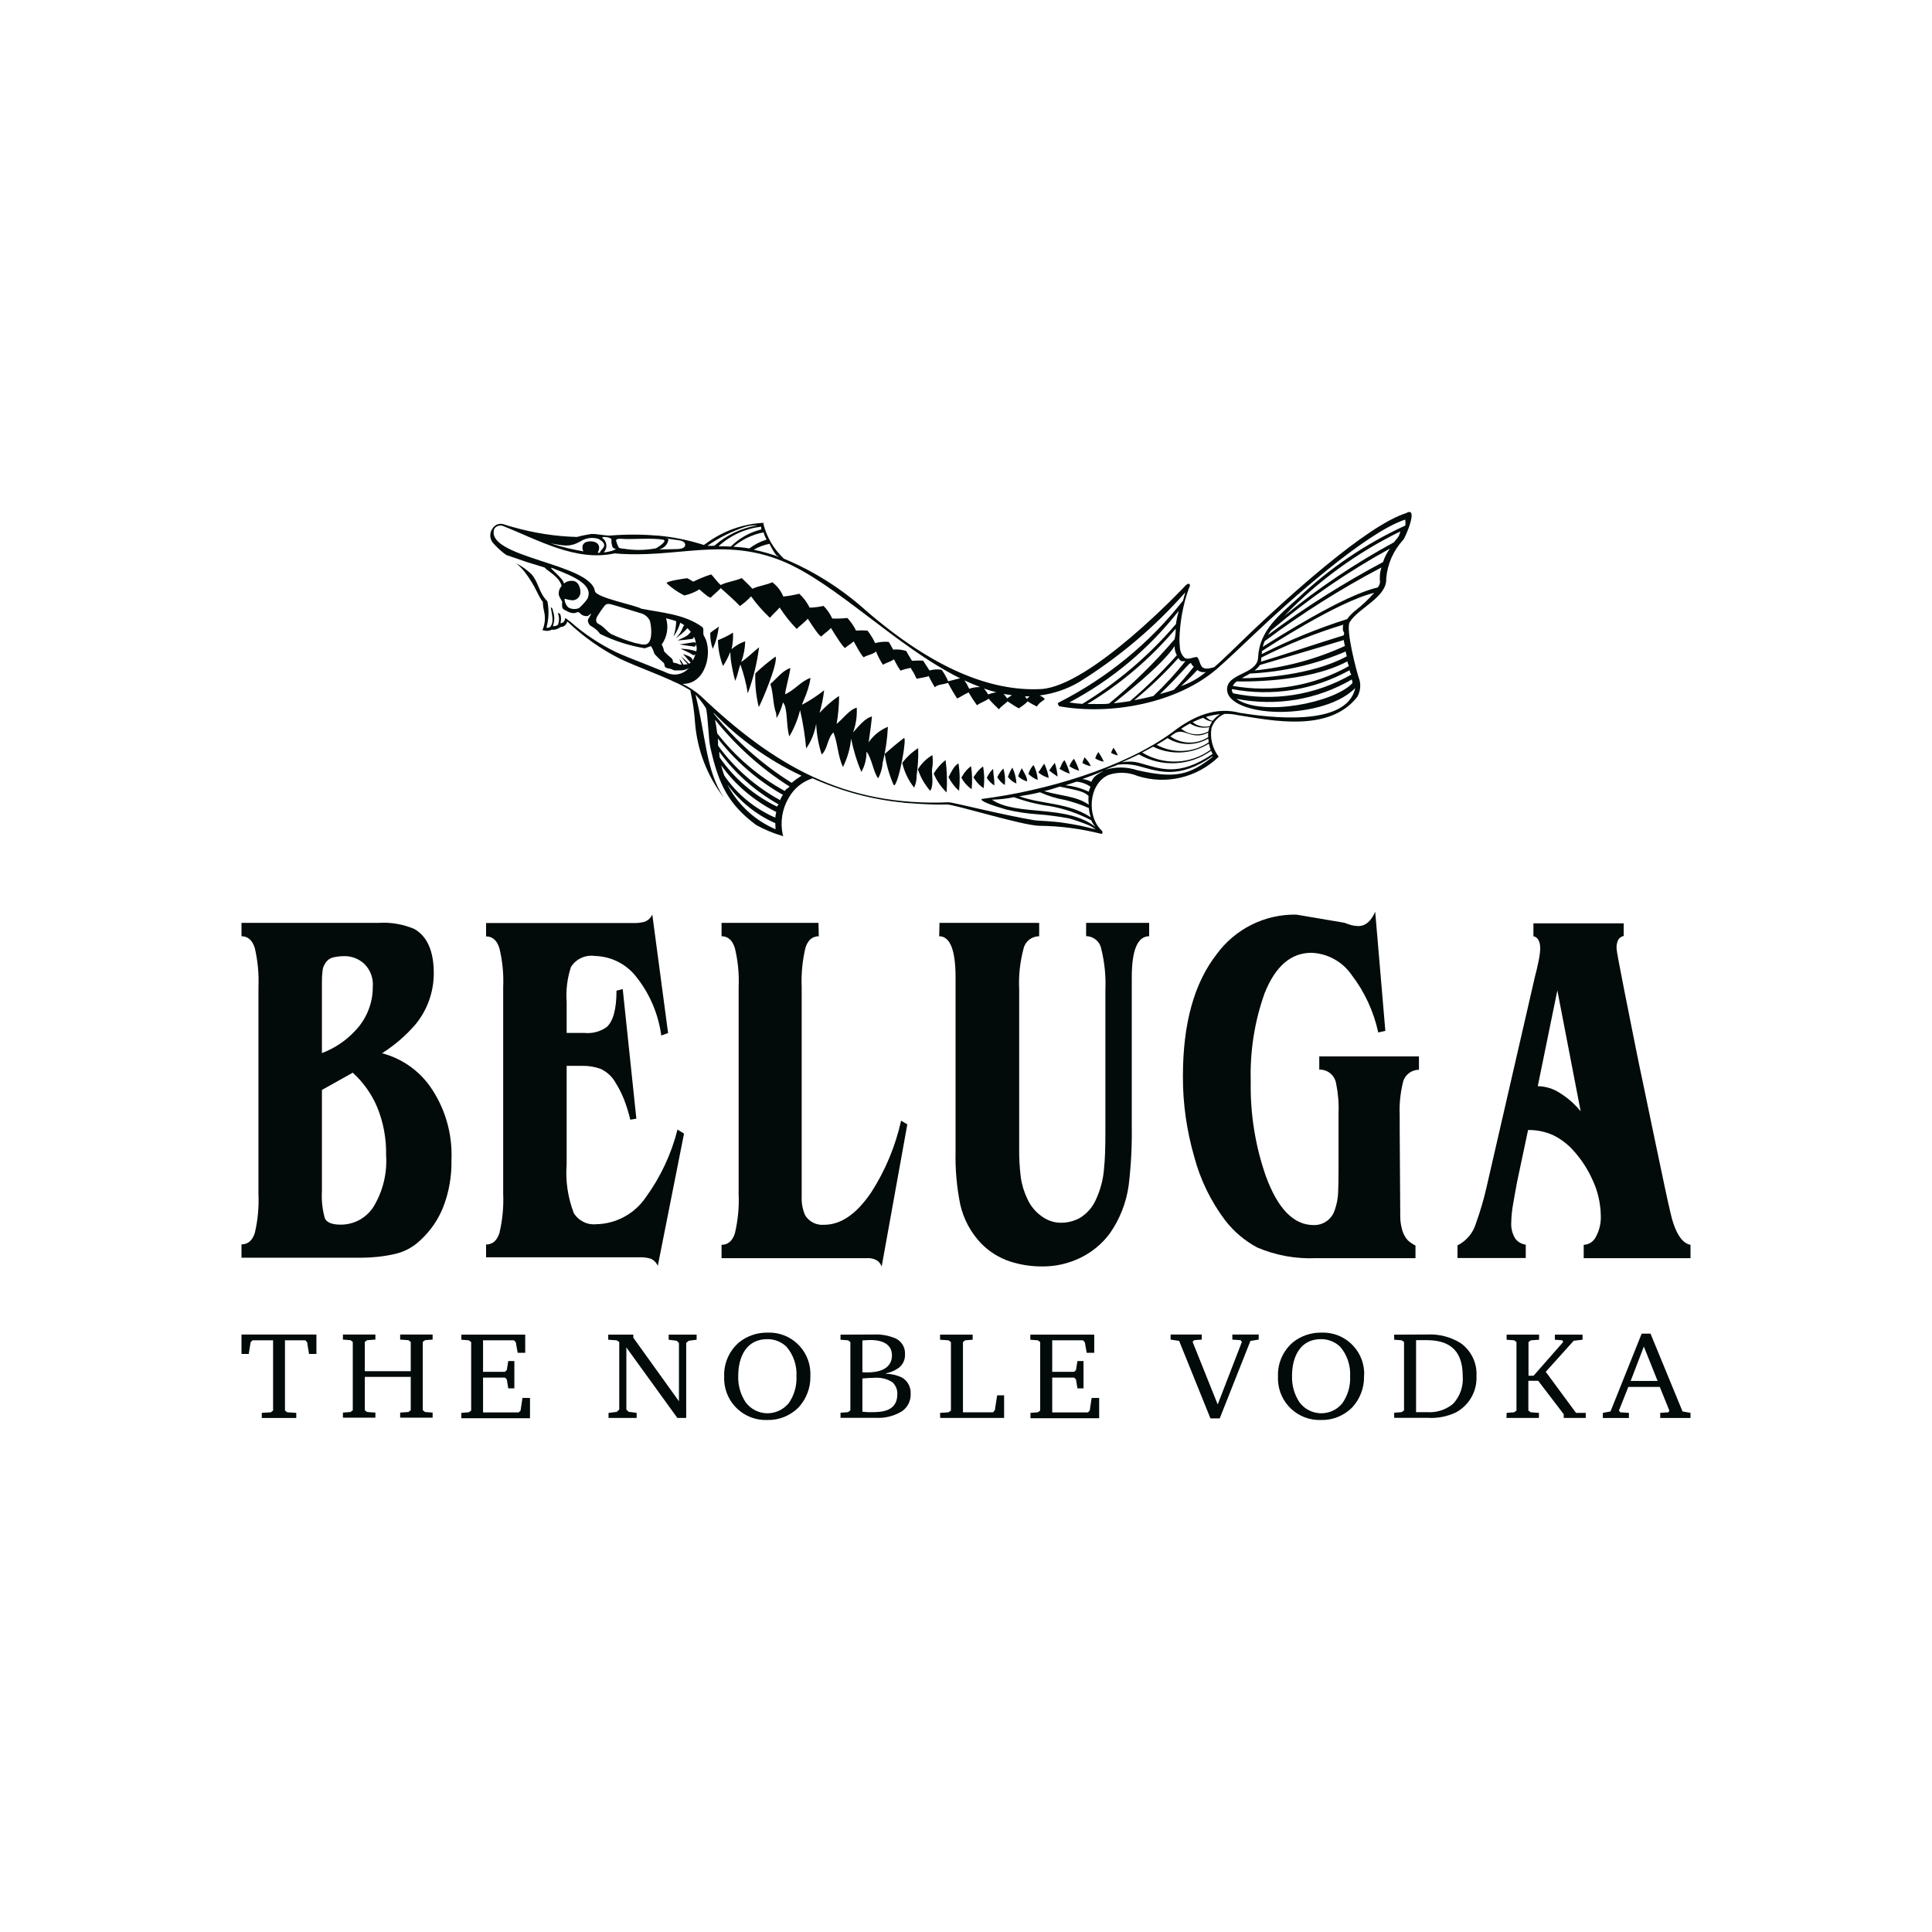
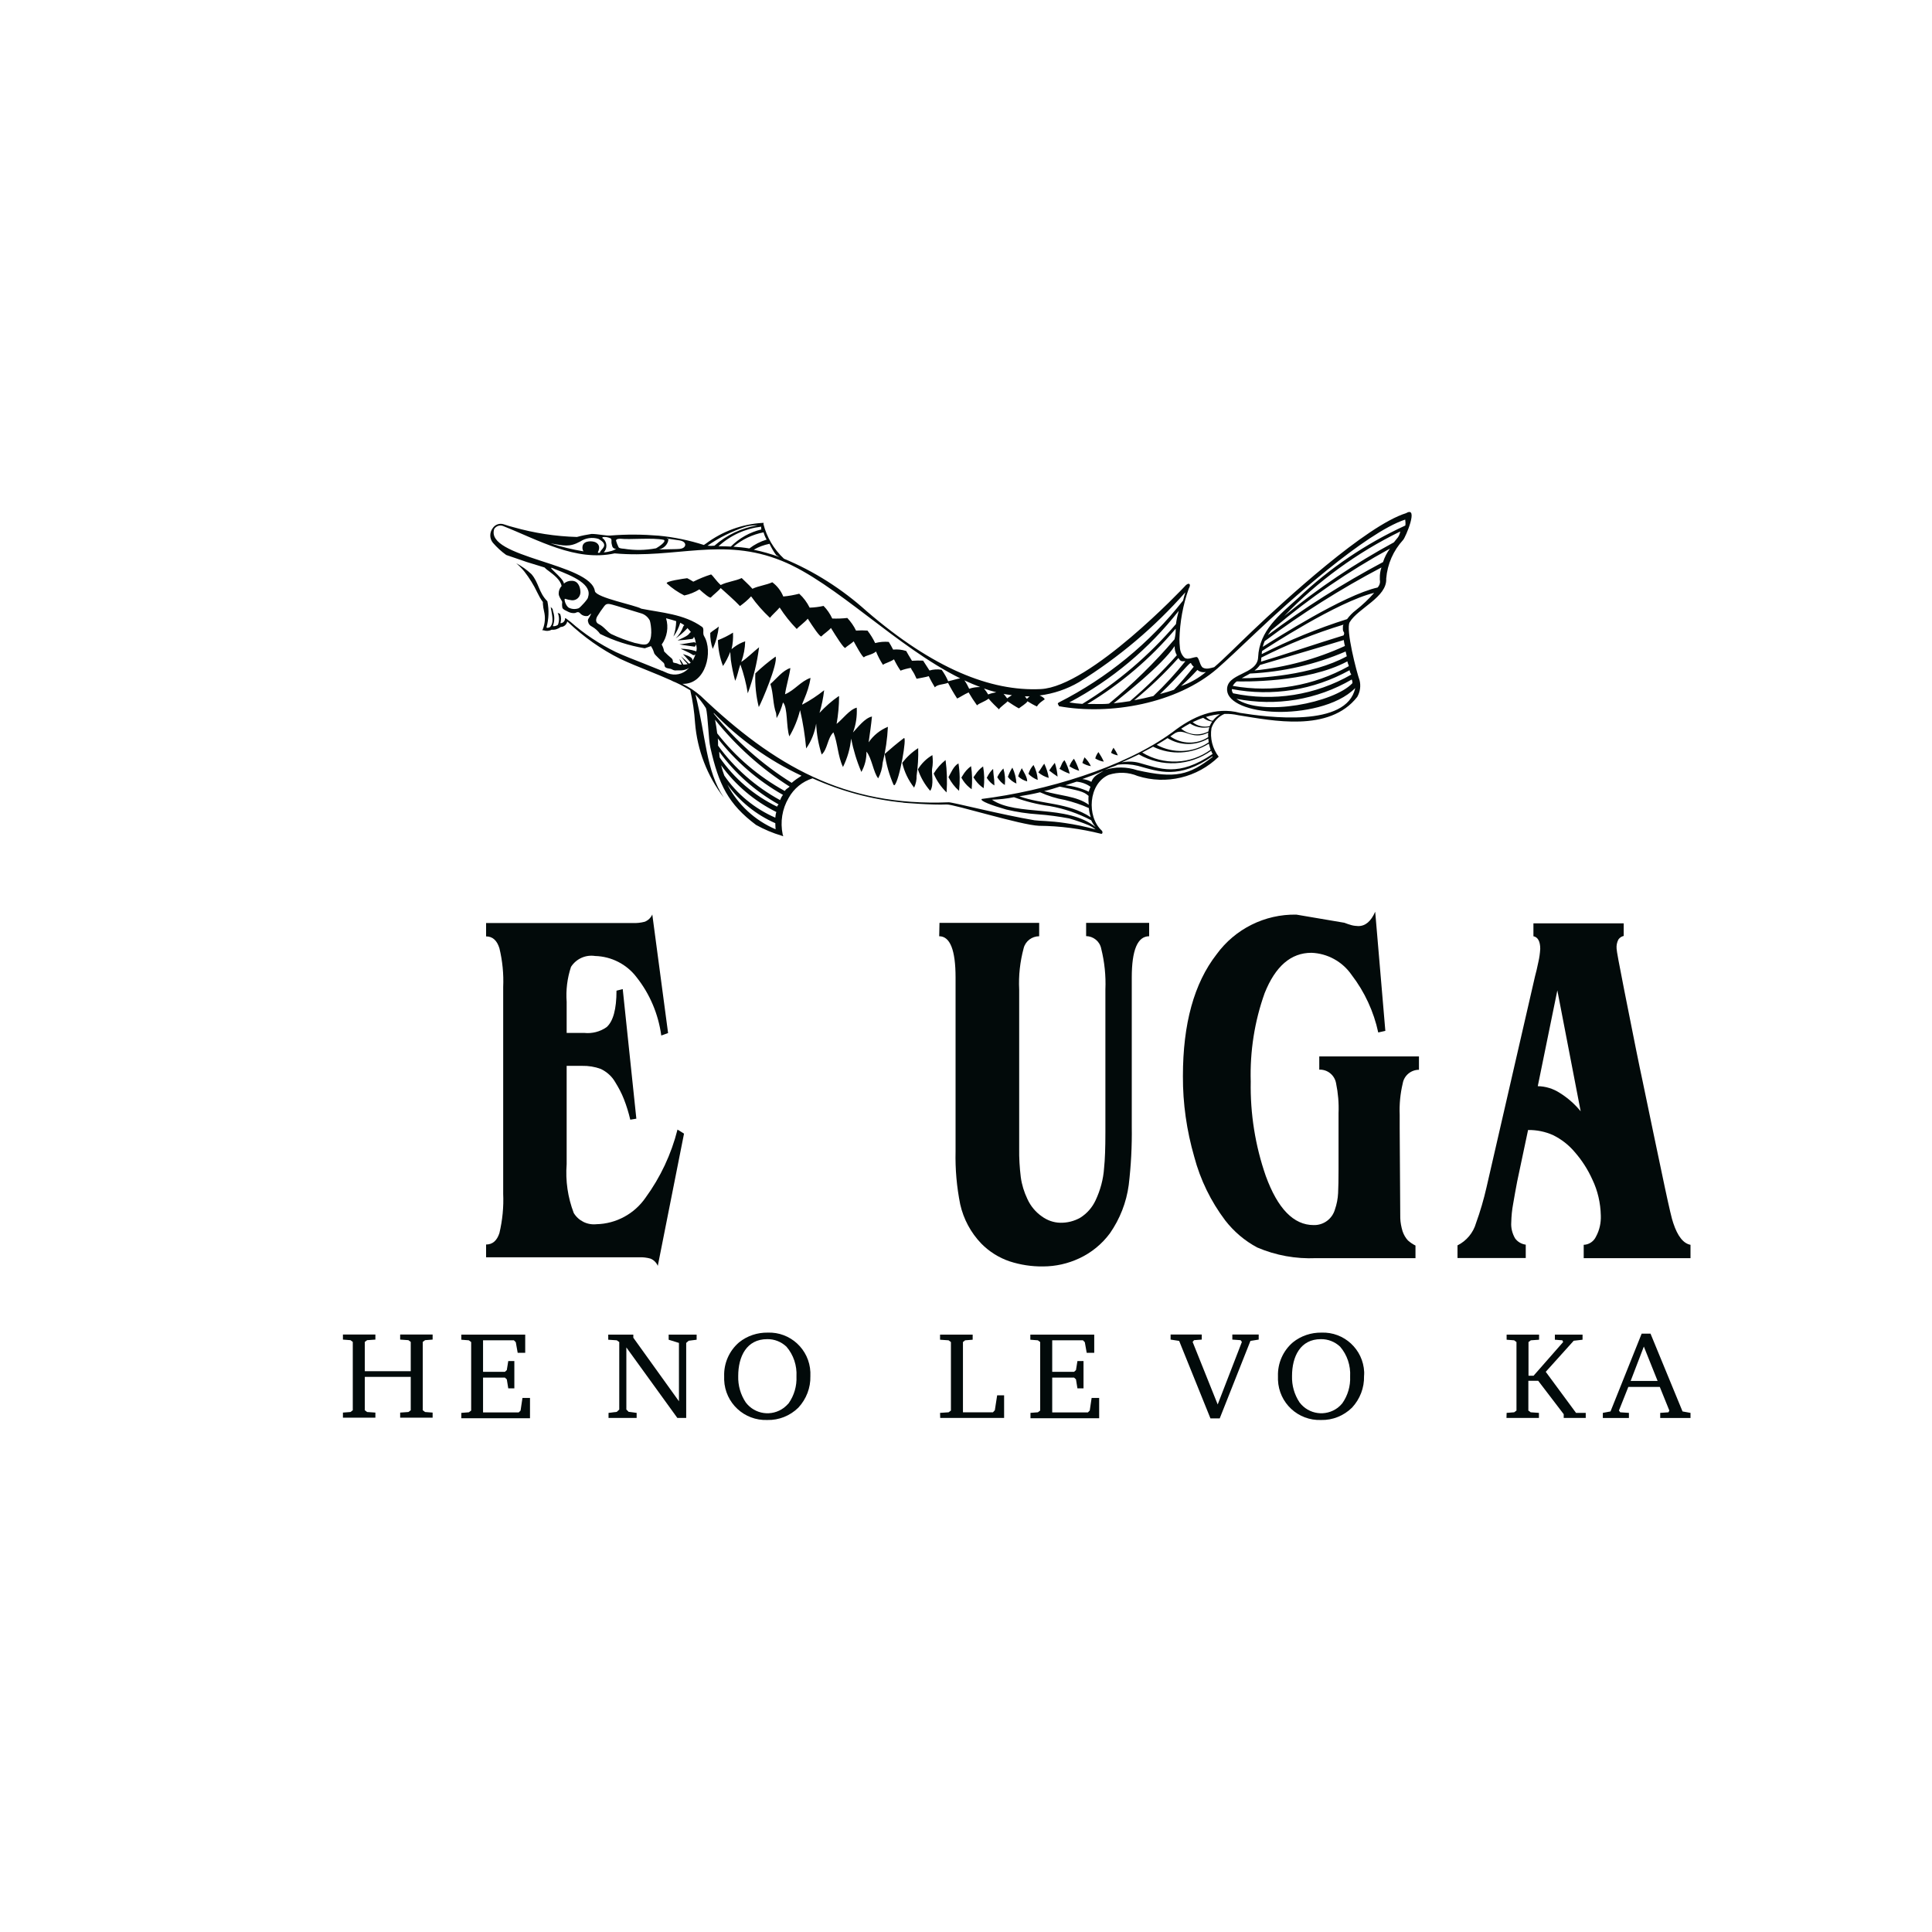
<svg xmlns="http://www.w3.org/2000/svg" width="200" height="200" viewBox="0 0 200 200" fill="none">
  <path fill-rule="evenodd" clip-rule="evenodd" d="M143.89 56.789C143.575 57.21 143.335 57.676 143.17 58.187C139.015 60.395 135.025 62.919 131.245 65.744C131.35 65.594 131.455 65.444 131.56 65.293L131.635 65.218L131.89 65.008C135.61 61.868 139.63 59.118 143.89 56.789ZM139.09 65.774C139.255 65.383 139.015 65.504 139.015 65.113C139.015 64.813 139 64.828 139.075 64.662C136.15 65.549 133.3 66.691 130.57 68.073C130.57 68.088 130.57 68.118 130.57 68.133C130.57 68.268 130.555 68.388 130.54 68.494C131.62 68.193 136.96 66.42 139.09 65.774ZM140.005 70.717C138.145 72.731 130.66 74.233 127.99 72.34C132.085 73.151 136.33 72.445 139.93 70.342C139.99 70.462 140.005 70.597 140.005 70.717ZM127.645 71.769C131.815 72.655 136.18 71.964 139.885 69.831C139.795 69.696 139.735 69.545 139.705 69.38C136 71.438 131.695 72.129 127.525 71.333C127.51 71.499 127.555 71.649 127.66 71.784M127.615 71.003C127.72 70.822 127.855 70.657 128.035 70.537C128.53 70.552 135.28 70.717 139.48 68.463C139.54 68.764 139.57 68.704 139.63 68.959C135.985 71.003 131.74 71.739 127.615 71.003ZM128.545 70.206C128.65 70.146 128.755 70.086 128.86 70.026C129.04 69.936 129.22 69.831 129.4 69.726C132.805 69.56 136.165 68.794 139.3 67.442C139.36 67.742 139.36 67.652 139.42 67.938C135.82 69.921 130.27 70.236 128.545 70.206ZM139.225 66.871C136.27 68.223 133.105 69.079 129.865 69.41C130.09 69.245 130.27 69.064 130.435 68.839C130.885 68.689 136.795 66.976 139.105 66.255C139.135 66.465 139.165 66.661 139.225 66.871ZM140.365 63.16C141.055 62.619 141.685 62.018 142.255 61.372C138.475 62.273 131.185 67.036 130.645 67.397C130.63 67.502 130.615 67.607 130.615 67.712C133.45 66.27 136.405 65.053 139.45 64.091C139.705 63.746 140.005 63.43 140.365 63.16ZM142.84 60.05C142.84 59.99 142.84 59.93 142.84 59.87C142.825 59.479 142.885 59.103 143.005 58.743C138.775 60.966 134.74 63.52 130.915 66.375C130.84 66.57 130.765 66.766 130.72 66.961C132.025 66.135 139.075 61.612 142.615 60.816C142.795 60.621 142.885 60.365 142.855 60.11C142.855 60.095 142.855 60.08 142.84 60.05ZM144.295 56.143C144.625 55.693 144.835 55.618 144.955 55.017C140.47 57.21 136.405 60.17 132.94 63.776C136.465 60.876 140.275 58.322 144.295 56.143ZM106.09 72.085C106.255 72.085 106.435 72.085 106.6 72.085C106.495 72.129 106.39 72.295 106.3 72.34C106.24 72.295 106.15 72.129 106.09 72.085ZM103.885 71.829C104.14 71.889 104.485 71.919 104.755 71.964C104.59 72.069 104.425 72.175 104.26 72.295C104.155 72.175 104.005 71.934 103.885 71.829ZM99.835 70.432C100.375 70.687 100.915 70.912 101.47 71.123C101.08 71.123 100.705 71.168 100.33 71.303C100.195 71.003 100.03 70.702 99.835 70.432ZM101.86 71.273C102.28 71.423 102.715 71.559 103.135 71.664C102.85 71.709 102.565 71.784 102.295 71.889C102.175 71.679 102.025 71.468 101.86 71.273ZM111.715 79.792C111.58 79.356 111.4 78.936 111.175 78.545C110.965 78.77 110.8 79.041 110.71 79.326C111.025 79.537 111.37 79.687 111.715 79.792ZM112.045 78.981C112.315 79.146 112.615 79.266 112.93 79.311C112.765 78.966 112.54 78.665 112.27 78.395C112.18 78.59 112.105 78.785 112.045 78.981ZM113.38 78.515C113.65 78.68 113.95 78.8 114.265 78.846C114.115 78.5 113.92 78.169 113.71 77.854C113.56 78.049 113.44 78.275 113.38 78.515ZM115.015 77.929C115.225 78.064 115.48 78.154 115.72 78.199C115.6 77.914 115.45 77.659 115.27 77.403C115.165 77.568 115.075 77.749 115.015 77.929ZM110.2 78.695C110.44 79.131 110.62 79.597 110.74 80.093C110.365 79.972 110.005 79.792 109.675 79.582C109.885 79.296 109.9 78.936 110.2 78.695ZM109.48 80.393C109.45 79.912 109.345 79.431 109.195 78.966C108.985 79.221 108.79 79.492 108.61 79.762C108.895 79.987 109.18 80.198 109.48 80.393ZM80.29 67.968C79.555 68.494 78.85 69.079 78.19 69.711C78.145 70.882 78.265 72.054 78.55 73.196C78.865 72.64 80.545 68.689 80.29 67.968ZM78.58 67.006C78.37 68.629 77.98 70.236 77.41 71.769C77.245 70.747 76.99 69.756 76.645 68.779C76.435 69.335 76.36 69.951 76.105 70.477C75.91 69.771 75.76 69.049 75.655 68.313L75.595 67.487C75.4 67.998 75.145 68.494 74.845 68.944C74.515 68.088 74.335 67.186 74.32 66.27C74.86 66.06 75.385 65.804 75.88 65.489C75.91 66.06 75.865 66.646 75.73 67.201L76.015 66.976C76.36 66.721 76.735 66.525 77.14 66.39C77.125 67.111 76.99 67.832 76.735 68.524C77.395 68.088 77.95 67.502 78.58 67.006ZM74.41 64.858C74.14 65.098 73.825 65.248 73.525 65.519C73.51 66.075 73.6 66.646 73.78 67.171C74.125 66.435 74.32 65.654 74.41 64.858ZM79.75 70.807C80.365 70.281 81.025 69.395 81.82 69.155C81.715 69.966 81.385 71.033 81.265 71.874C82.285 71.438 82.885 70.522 83.905 70.176C83.68 71.814 82.795 73.136 83.11 72.911C83.89 72.49 84.625 72.009 85.315 71.453C85.225 72.25 85.06 73.031 84.835 73.797C85.435 73.151 86.095 72.565 86.815 72.069L86.86 72.085C86.86 73.046 86.77 73.993 86.605 74.939C87.235 74.443 87.94 73.452 88.69 73.256C88.735 74.128 88.615 74.999 88.3 75.826C88.825 75.27 89.515 74.338 90.265 74.173C90.19 74.984 90.04 76.006 89.92 76.847C90.415 76.126 91.105 75.57 91.915 75.24C91.855 76.487 91.675 77.734 91.375 78.951C91.33 79.522 91.18 80.062 90.91 80.573C90.415 79.972 90.25 78.47 89.695 77.809C89.71 78.545 89.53 79.266 89.17 79.912C88.69 78.8 88.345 77.644 88.105 76.457C88.015 77.478 87.715 78.485 87.265 79.401C86.71 78.23 86.74 76.983 86.275 75.811C85.645 76.427 85.675 77.553 85.06 78.109C84.73 77.073 84.535 76.006 84.49 74.909C84.34 75.826 83.995 76.712 83.455 77.478C83.335 76.141 83.125 74.819 82.825 73.512C82.585 74.473 82.21 75.39 81.715 76.231C81.37 75.255 81.565 73.226 81.055 72.716C80.905 73.286 80.695 73.827 80.395 74.338C80.38 74.173 80.365 73.978 80.35 73.887V73.857C79.99 72.881 80.08 71.814 79.75 70.807ZM91.585 78.049C91.75 79.161 92.065 80.243 92.515 81.279L92.545 81.249L92.59 81.294C93.115 80.829 93.925 76.156 93.565 76.412C92.875 76.937 92.245 77.463 91.585 78.049ZM93.4 78.966C93.865 78.365 94.42 77.854 95.05 77.448C95.08 78.41 95.02 79.371 94.885 80.318C94.9 80.739 94.81 81.144 94.63 81.535C94.03 80.769 93.61 79.897 93.4 78.966ZM95.02 79.642C95.29 80.453 95.725 81.219 96.295 81.865C96.715 81.279 96.415 80.002 96.49 79.597C96.58 79.131 96.58 78.65 96.52 78.169C95.92 78.515 95.395 79.026 95.02 79.642ZM96.655 80.078C96.985 79.537 97.39 79.071 97.885 78.68C98.035 79.792 98.065 80.919 97.99 82.031C97.42 81.475 96.955 80.814 96.655 80.078ZM98.185 80.453C98.47 80.994 98.83 81.475 99.28 81.865C99.385 80.919 99.37 79.957 99.22 79.026C98.725 79.296 98.455 79.972 98.185 80.453ZM99.52 80.498L99.7 80.799C99.94 81.159 100.24 81.46 100.585 81.7C100.66 80.904 100.645 80.108 100.525 79.311C100.165 79.567 99.865 79.912 99.64 80.303L99.52 80.498ZM100.765 80.468L101.005 80.814C101.23 81.114 101.515 81.385 101.83 81.595C101.92 80.844 101.905 80.078 101.77 79.341C101.44 79.567 101.17 79.867 100.96 80.198L100.765 80.468ZM102.145 80.498L102.205 80.603C102.4 80.889 102.64 81.129 102.94 81.309C102.94 80.919 102.91 80.543 102.85 80.153L102.805 79.597C102.55 79.837 102.355 80.108 102.205 80.423L102.145 80.498ZM103.24 80.453L103.27 80.513C103.465 80.814 103.72 81.084 104.02 81.264C104.08 80.694 104.035 80.108 103.87 79.552C103.615 79.807 103.39 80.123 103.24 80.453ZM104.335 80.423C104.56 80.724 104.875 80.964 105.22 81.114C105.19 80.543 105.055 79.987 104.8 79.462C104.605 79.762 104.455 80.078 104.335 80.423ZM105.4 80.363C105.655 80.618 105.985 80.799 106.33 80.889C106.36 80.468 105.955 79.882 105.775 79.522C105.625 79.792 105.49 80.078 105.4 80.363ZM106.465 80.108C106.735 80.393 107.065 80.603 107.425 80.739C107.395 80.198 107.245 79.672 106.99 79.191C106.75 79.447 106.57 79.762 106.465 80.108ZM107.485 79.957C107.8 80.228 108.175 80.423 108.565 80.528C108.49 80.017 108.325 79.522 108.1 79.056C107.875 79.341 107.71 79.672 107.485 79.957ZM70.645 70.792C71.335 71.123 71.965 71.544 72.535 72.039C80.125 79.266 87.445 83.503 98.215 83.052C98.575 83.037 103.765 84.359 107.095 84.915C107.605 84.99 108.655 84.96 110.26 85.201C111.325 85.351 112.375 85.576 113.41 85.862C113.185 85.682 112.96 85.546 112.705 85.426C112.045 85.156 111.355 84.915 110.665 84.72C109.6 84.525 108.535 84.374 107.455 84.299C106.345 84.224 105.25 84.059 104.17 83.804C102.7 83.383 101.38 82.902 101.635 82.707C108.19 81.88 116.335 79.492 121.375 75.796C123.43 74.203 125.8 73.106 128.365 73.797C131.2 74.248 139.42 75.345 140.29 71.228C138.445 73.121 134.68 73.767 132.145 73.692C129.28 73.617 127.135 72.731 127.03 71.484C126.88 69.635 130.165 69.891 130.24 68.043C130.36 65.278 132.46 63.641 134.38 61.913C137.635 58.818 141.385 56.279 145.48 54.401C145.51 54.19 145.495 53.995 145.465 53.785C141.355 55.137 133.33 62.334 130.03 65.474C128.26 67.156 127.015 68.328 126.025 69.2C121.84 72.836 114.91 74.068 109.615 73.106C109.63 72.956 109.36 72.866 109.615 72.716C114.61 70.176 119.005 66.585 122.47 62.168C122.545 61.838 122.635 61.552 122.71 61.312C119.515 64.933 115.81 68.058 111.7 70.612C110.44 71.348 109.06 71.814 107.62 71.994C107.86 72.1 108.115 72.25 108.145 72.4C108.01 72.49 107.485 72.821 107.35 73.136C107.125 73.046 106.615 72.761 106.36 72.595C106.3 72.791 105.655 73.181 105.475 73.332C105.235 73.211 104.59 72.806 104.29 72.595C104.305 72.685 103.465 73.226 103.42 73.437C103.165 73.211 102.61 72.655 102.34 72.325C101.875 72.67 101.395 72.776 101.14 73.016C100.825 72.58 100.54 72.145 100.27 71.679C99.82 71.874 99.28 72.235 99.085 72.31C98.74 71.784 98.425 71.243 98.14 70.687C97.615 70.882 97.045 70.837 96.775 71.153C96.55 70.777 96.325 70.387 96.145 69.996C95.92 70.086 95.14 70.206 94.885 70.266C94.48 69.35 94.45 69.53 94.285 69.14C93.925 69.2 93.565 69.29 93.22 69.425C92.965 69.049 92.74 68.659 92.545 68.253C92.11 68.554 91.615 68.644 91.405 68.824C91.12 68.388 90.88 67.923 90.685 67.442C90.31 67.787 89.59 67.847 89.44 68.043C89.29 68.088 88.51 66.646 88.375 66.39C88.12 66.63 87.64 66.916 87.505 67.066C87.37 67.171 86.545 65.864 86.02 65.008C85.75 65.323 85.195 65.684 85.03 65.879C84.895 65.984 84.145 64.873 83.62 64.046C83.305 64.422 82.675 64.873 82.48 65.113C81.82 64.437 81.22 63.686 80.71 62.889C80.41 63.25 79.885 63.701 79.705 63.956C78.985 63.28 78.325 62.544 77.755 61.733C77.41 62.108 77.02 62.439 76.6 62.739C76.135 62.228 74.89 61.132 74.605 60.876C74.365 61.192 73.81 61.597 73.585 61.853C73.48 61.943 72.895 61.462 72.4 61.011C71.92 61.312 71.395 61.522 70.84 61.642C70.18 61.312 69.565 60.891 69.025 60.395C68.86 60.17 70.765 59.9 71.14 59.855C71.245 59.9 71.53 60.065 71.77 60.215C72.37 59.915 72.985 59.659 73.615 59.464C73.87 59.674 74.08 60.065 74.605 60.561C75.295 60.215 76.105 60.155 76.78 59.84C76.99 60.065 77.5 60.501 77.89 60.951C78.505 60.651 79.345 60.561 79.945 60.275C80.455 60.651 80.845 61.162 81.085 61.748C81.64 61.703 82.195 61.597 82.735 61.462C83.185 61.868 83.545 62.364 83.815 62.904C84.295 62.889 84.775 62.829 85.255 62.724C85.63 63.1 85.93 63.55 86.155 64.031C86.68 64.046 87.205 64.031 87.715 63.971C88.075 64.362 88.39 64.798 88.615 65.278C89.005 65.248 89.41 65.248 89.8 65.278C90.115 65.684 90.385 66.12 90.595 66.57C91.06 66.45 91.54 66.405 92.005 66.45C92.17 66.706 92.32 66.976 92.455 67.247C92.905 67.201 93.355 67.247 93.775 67.382H93.805C93.88 67.517 94.15 67.998 94.405 68.403C94.795 68.373 95.185 68.373 95.56 68.388C95.65 68.524 95.965 69.004 96.22 69.41C96.625 69.29 97.06 69.26 97.48 69.335C97.75 69.711 97.975 70.101 98.155 70.522C98.65 70.417 99.1 70.266 99.4 70.221C92.815 66.961 86.5 60.32 80.95 58.067C74.8 55.557 69.925 57.856 63.625 57.285C59.62 58.172 55.675 55.873 52.06 54.446C51.715 54.325 51.355 54.461 51.16 54.761C50.185 57.736 61.18 58.307 61.585 61.207C61.765 61.883 65.785 62.649 66.385 63.01C68.455 63.43 70.795 63.55 72.67 64.888C72.955 65.083 72.685 65.549 72.895 65.864C73.825 67.397 73.105 70.868 70.645 70.792ZM124.84 69.56C124.075 70.206 123.205 70.702 122.26 71.018C122.86 70.492 123.415 69.936 123.955 69.35C124.195 69.56 124.525 69.635 124.84 69.56ZM123.295 68.659C123.355 68.794 123.46 68.929 123.58 69.019C123.055 69.696 121.93 71.018 121.525 71.408C121.06 71.574 120.745 71.664 120.085 71.844C122.26 69.786 123.205 68.448 123.295 68.659ZM122.71 68.448C121.69 69.726 120.58 70.928 119.395 72.054C118.795 72.205 118.12 72.355 117.415 72.49C119.05 71.153 120.58 69.696 121.99 68.118C122.215 68.463 122.245 68.463 122.71 68.448ZM121.825 67.832C120.325 69.515 118.705 71.108 116.98 72.58C116.425 72.67 115.87 72.746 115.285 72.806C116.245 72.024 120.265 68.899 121.6 66.886C121.585 67.216 121.66 67.532 121.825 67.832ZM110.695 72.716C115.09 70.387 118.945 67.156 122.02 63.235C121.9 63.686 121.795 64.136 121.735 64.602C118.96 67.847 115.69 70.642 112.045 72.866C111.58 72.836 111.13 72.791 110.695 72.716ZM121.705 65.083C121.72 65.459 121.675 65.819 121.585 66.18C119.53 68.599 117.25 70.822 114.805 72.836C114.235 72.926 113.11 72.851 112.555 72.881C116.005 70.807 119.095 68.178 121.705 65.083ZM125.545 74.609C125.29 74.624 125.02 74.368 124.84 74.218C125.38 74.053 125.935 73.948 126.505 73.917C126.43 73.917 126.37 73.933 126.295 73.933C126.01 74.113 125.755 74.338 125.545 74.609ZM117.73 79.732C116.635 79.371 115.465 79.356 114.37 79.702C115.465 79.236 115.09 79.447 115.72 79.161C116.41 79.071 117.115 79.116 117.79 79.281C119.995 79.882 122.02 80.694 125.515 78.29V78.365C123.1 80.228 121.705 80.633 117.73 79.732ZM125.53 78.049C121.975 80.468 120.1 79.567 117.91 78.966C117.325 78.815 116.71 78.8 116.11 78.921C116.74 78.65 117.34 78.365 117.895 78.094C120.25 79.447 123.175 79.296 125.38 77.719C125.41 77.824 125.47 77.944 125.53 78.049ZM125.32 77.614C123.235 79.131 120.445 79.251 118.24 77.899C118.63 77.704 119.005 77.493 119.365 77.298C121.225 78.199 123.4 78.079 125.14 76.983C125.2 77.193 125.245 77.403 125.32 77.614ZM123.19 74.894C123.775 75.285 124.51 75.42 125.2 75.27C125.185 75.315 125.17 75.36 125.155 75.405C125.125 75.51 125.11 75.615 125.095 75.72C124.18 76.201 123.07 76.096 122.275 75.435C122.59 75.225 122.89 75.059 123.19 74.894ZM125.08 75.841C125.065 75.931 125.065 76.006 125.065 76.096C125.065 76.171 125.065 76.231 125.08 76.306C123.88 77.088 122.32 77.058 121.15 76.231C121.27 76.141 121.39 76.066 121.495 75.991C122.56 75.18 123.31 76.742 125.08 75.841ZM120.865 76.412C122.155 77.208 123.775 77.223 125.08 76.457C125.095 76.592 125.11 76.727 125.125 76.847C123.52 77.944 121.435 78.034 119.74 77.103C120.145 76.862 120.52 76.637 120.865 76.412ZM125.23 75.165C124.615 75.315 123.955 75.165 123.46 74.759C123.82 74.594 124.18 74.428 124.555 74.308C124.825 74.518 125.14 74.654 125.485 74.699C125.38 74.849 125.29 74.999 125.23 75.165ZM113.425 85.622C110.425 83.218 105.265 84.54 102.685 82.782C103.45 82.767 104.215 82.677 104.965 82.526C106.165 82.962 107.395 83.278 108.67 83.443C110.17 83.713 111.625 84.209 112.96 84.915C113.08 85.171 113.23 85.411 113.425 85.622ZM112.915 84.6C110.545 83.052 107.845 83.278 105.535 82.436L105.415 82.451C106.18 82.331 106.93 82.196 107.665 82.016C108.49 82.391 109.36 82.662 110.245 82.812C111.1 83.022 111.925 83.293 112.72 83.653C112.735 83.969 112.81 84.284 112.915 84.6ZM109.705 81.43C111.625 81.835 112.165 81.91 112.69 82.391C112.66 82.692 112.675 83.007 112.705 83.308C111.505 82.406 109.585 82.361 108.085 81.895C108.745 81.745 109.075 81.625 109.705 81.43ZM112.705 81.956C111.94 81.595 111.13 81.37 110.29 81.294C110.68 81.174 111.055 81.039 111.445 80.919C111.97 80.964 112.465 81.144 112.885 81.445C112.78 81.685 112.78 81.76 112.705 81.956ZM112.975 80.934C112.69 80.784 112.36 80.678 112.045 80.648C112.915 80.333 113.455 80.138 114.235 79.792L114.07 79.897C113.59 80.183 113.2 80.363 112.975 80.934ZM75.295 81.219C76.57 82.962 78.28 84.344 80.26 85.216C80.26 85.246 80.275 85.802 80.29 85.847C78.145 84.93 76.375 83.293 75.295 81.219ZM80.26 84.645C80.275 84.45 80.305 84.239 80.365 84.059C78.1 82.932 76.135 81.279 74.65 79.221C74.74 79.582 74.845 79.942 74.98 80.288C76.285 82.211 78.13 83.713 80.26 84.645ZM80.44 83.503C80.575 83.188 80.515 83.473 80.59 83.263C78.175 81.91 76.075 80.047 74.455 77.809C74.455 78.004 74.47 78.215 74.5 78.41C76 80.588 78.055 82.346 80.44 83.503ZM80.755 82.827C80.83 82.632 80.92 82.451 81.055 82.286C78.445 80.814 76.15 78.815 74.305 76.442C74.35 76.772 74.32 76.862 74.335 77.193C76.03 79.522 78.22 81.445 80.755 82.827ZM81.235 81.88C81.415 81.625 81.52 81.64 81.745 81.43C78.805 79.567 76.195 77.223 74.02 74.503C74.11 74.939 74.185 75.45 74.245 75.916C76.15 78.365 78.535 80.393 81.235 81.88ZM81.955 81.039C82.27 80.769 82.615 80.528 82.975 80.303C79.57 78.71 76.495 76.502 73.885 73.797C73.885 73.827 73.9 73.857 73.9 73.887C76.165 76.697 78.88 79.116 81.955 81.039ZM63.79 56.835C63.715 56.85 63.565 56.955 63.325 57.03C63.055 57.105 62.785 57.165 62.5 57.18C62.875 56.789 62.86 56.173 62.485 55.798C62.44 55.753 62.395 55.723 62.35 55.693C62.35 55.663 62.365 55.633 62.395 55.602C62.68 55.557 62.965 55.618 63.22 55.738C63.37 55.858 63.25 56.068 63.325 56.324C63.385 56.549 63.37 56.775 63.79 56.835ZM68.23 56.88C69.205 56.639 69.355 55.557 69.025 55.738C68.995 55.753 69.82 55.858 70.39 55.948C70.945 56.053 71.05 56.414 70.825 56.639C70.6 56.865 70.15 56.835 69.64 56.85C69.13 56.865 68.695 56.865 68.23 56.88ZM63.775 55.978C63.76 55.873 63.865 55.768 64.21 55.768C65.2 55.888 67.555 55.633 68.725 55.888C69.04 56.083 68.005 56.714 67.915 56.759C66.82 56.97 65.68 56.985 64.585 56.804C64.405 56.789 64.09 56.775 64.03 56.639C63.925 56.414 63.835 56.203 63.775 55.978ZM56.995 56.249C58.345 56.474 58.93 56.684 60.07 56.053C60.625 55.693 61.3 55.587 61.945 55.783C63.205 56.474 62.095 56.88 62.11 57.21C62.035 57.225 61.945 57.27 61.885 57.195C62.215 56.534 61.885 56.249 61.63 56.128C61.375 56.008 60.52 55.918 60.325 56.459C60.265 56.669 60.28 56.895 60.4 57.075C59.23 56.88 58.105 56.609 56.995 56.249ZM57.415 58.908C59.38 59.659 61.345 60.516 60.865 61.838C60.925 61.958 60.07 62.889 59.905 62.965C59.575 63.085 59.215 63.07 58.9 62.919C58.555 62.739 58.345 61.958 58.495 61.988C58.72 62.063 58.945 62.108 59.185 62.138C59.65 62.183 60.04 61.838 60.085 61.372C60.085 61.327 60.085 61.282 60.085 61.237C60.07 60.906 59.92 60.125 59.2 60.125C58.9 60.11 58.6 60.215 58.375 60.41C58.36 59.824 56.215 58.337 57.415 58.908ZM61.81 63.836C62.035 63.46 62.29 63.085 62.56 62.739C62.8 62.394 63.145 62.544 63.37 62.589C63.595 62.634 65.77 63.325 66.31 63.475C66.73 63.581 67.075 63.866 67.27 64.242C67.42 64.752 67.6 66.27 67.015 66.646C66.67 66.856 65.92 66.57 65.71 66.555C64.885 66.315 64.075 66.014 63.28 65.639C62.86 65.414 62.545 64.888 62.005 64.617C61.645 64.452 61.66 64.136 61.81 63.836ZM80.35 57.466L80.68 57.661C79.81 57.345 78.925 57.09 78.025 56.91C78.535 56.609 79.075 56.414 79.66 56.294C79.855 56.699 80.08 57.105 80.35 57.466ZM79.36 55.858C78.715 56.053 78.1 56.369 77.575 56.775C77.035 56.684 76.48 56.624 75.925 56.594C76.825 55.843 77.89 55.332 79.045 55.107C79.12 55.377 79.225 55.633 79.36 55.858ZM78.82 54.806C77.62 55.092 76.525 55.708 75.655 56.579C75.22 56.549 74.8 56.549 74.38 56.549C75.61 55.422 77.155 54.716 78.805 54.521C78.805 54.656 78.76 54.626 78.82 54.806ZM78.415 54.386C76.765 54.656 75.22 55.377 73.96 56.489C73.72 56.519 73.48 56.519 73.24 56.489C74.455 55.648 75.79 54.986 77.2 54.521C77.59 54.416 77.995 54.37 78.415 54.386ZM68.95 64.001C69.1 64.031 69.88 64.257 70 64.302C69.985 64.843 69.895 65.383 69.715 65.894C70.03 65.474 70.27 64.978 70.42 64.467C70.57 64.542 70.705 64.632 70.84 64.722C70.795 64.752 70.765 64.798 70.735 64.843C70.57 65.323 70.3 65.744 69.94 66.09C70.375 65.789 70.78 65.444 71.14 65.053L71.155 65.008C71.29 65.143 71.41 65.293 71.53 65.444C71.47 65.444 71.425 65.489 71.395 65.534C71.185 65.894 70.36 66.15 70.15 66.3C70.66 66.27 71.17 66.21 71.68 66.135C71.77 66.09 71.83 65.999 71.83 65.894C71.95 66.12 72.01 66.36 72.025 66.6C71.995 66.54 71.935 66.495 71.875 66.48C71.35 66.54 70.855 66.661 70.33 66.706C70.87 66.811 71.38 66.856 71.92 66.946C71.995 66.871 72.04 66.781 72.055 66.676C72.07 66.751 72.085 66.841 72.1 66.916C72.13 67.081 72.13 67.231 72.085 67.397L72.07 67.442C72.04 67.427 72.025 67.397 71.995 67.397C71.515 67.247 71.02 67.171 70.51 67.156C70.375 67.171 71.17 67.427 71.755 67.817C71.845 67.832 71.935 67.802 71.995 67.742C71.92 67.968 71.815 68.193 71.68 68.403C71.68 68.373 71.68 68.343 71.68 68.313C71.68 67.938 70.66 67.712 70.69 67.712C70.72 67.712 71.335 68.403 71.5 68.599C71.455 68.644 71.41 68.674 71.35 68.689L71.32 68.704C71.065 68.433 70.78 68.178 70.495 67.938C70.705 68.223 70.93 68.494 71.185 68.749C71.065 68.779 70.93 68.794 70.795 68.794H70.735C70.63 68.584 70.51 68.388 70.345 68.223C70.39 68.433 70.465 68.629 70.585 68.794H70.555C70.45 68.809 70.345 68.794 70.255 68.749C70.135 68.689 70.015 68.644 69.88 68.629C69.67 68.599 69.655 68.554 69.655 68.448C69.655 68.343 69.61 68.238 69.535 68.163C69.265 67.938 68.995 67.697 68.755 67.442C68.71 67.186 68.62 66.946 68.5 66.721C69.055 65.954 69.235 64.933 68.95 64.001ZM145.555 53.123C141.43 54.401 133 62.123 129.67 65.293C127.84 67.036 126.715 68.193 125.695 69.064C125.395 69.14 124.915 69.32 124.54 69.125C124.195 68.944 124.15 68.073 123.88 68.013C123.49 68.028 122.965 68.343 122.62 68.088C122.32 67.802 122.155 67.412 122.14 66.991C122.11 66.721 122.095 66.45 122.095 66.18C122.14 64.392 122.455 62.634 123.055 60.951C123.37 60.41 123.025 60.23 122.635 60.711C122.545 60.816 112.855 71.078 107.74 71.333C102.535 71.589 96.58 69.185 89.71 63.265C87.175 60.981 84.28 59.133 81.13 57.826C81.13 57.826 81.13 57.826 81.145 57.826C80.11 56.865 79.375 55.618 79.03 54.25L79.06 54.13H78.94C76.825 54.25 74.785 55.002 73.09 56.264C73.015 56.309 72.94 56.369 72.865 56.414L72.91 56.429C71.365 55.933 69.775 55.602 68.17 55.452C66.52 55.317 64.855 55.302 63.205 55.437C62.755 55.482 61.9 55.272 61.24 55.272C60.73 55.347 60.22 55.452 59.725 55.587C57.505 55.527 55.3 55.182 53.17 54.581C52.825 54.491 52.495 54.401 52.165 54.28C51.73 54.13 51.25 54.295 51.01 54.671C50.665 55.122 50.665 55.753 51.025 56.188C51.43 56.654 51.895 57.09 52.405 57.451L54.205 58.067C54.445 58.172 55.33 58.412 56.365 58.743C56.5 58.878 56.65 59.013 56.815 59.118C57.31 59.494 58.03 60.035 58.135 60.666C57.94 60.876 57.835 61.147 57.835 61.447C57.835 61.748 58.06 62.003 58.18 62.258C58.24 62.364 58.135 62.484 58.21 62.889C58.255 63.1 58.615 63.22 58.84 63.34C59.05 63.445 59.29 63.49 59.53 63.46C59.59 63.46 59.845 63.235 60.055 63.49C60.25 63.716 60.565 63.821 60.85 63.761H60.865L61.18 63.52C61.255 63.46 60.97 63.986 60.925 64.031C60.85 64.136 60.835 64.287 60.895 64.407L60.91 64.482C60.97 64.647 61.105 64.782 61.27 64.858C61.615 65.053 61.9 65.308 62.125 65.624C63.58 66.345 65.14 66.841 66.745 67.111C66.745 67.111 67.345 66.901 67.39 66.886L67.45 66.991C67.57 67.186 67.66 67.397 67.72 67.607C67.72 67.757 68.68 68.599 68.695 68.614C68.755 68.674 68.785 68.749 68.785 68.824C68.8 68.989 68.83 69.14 69.22 69.2C69.355 69.215 69.49 69.245 69.61 69.32C69.745 69.395 69.91 69.425 70.06 69.395H70.36C70.615 69.41 70.87 69.365 71.11 69.26C71.23 69.215 71.335 69.14 71.41 69.049C71.365 69.11 71.305 69.17 71.245 69.23C70.69 69.801 69.865 69.981 69.13 69.696C68.98 69.635 68.83 69.56 68.68 69.5C68.635 69.485 68.605 69.455 68.56 69.44V69.455C67.9 69.185 67.21 68.914 66.505 68.629C65.575 68.268 64.615 67.893 63.76 67.502C62.065 66.676 60.475 65.624 59.065 64.377C59.005 64.332 58.945 64.302 58.885 64.242C58.78 64.166 58.675 64.076 58.54 63.986H58.525L58.495 64.031C58.495 64.302 58.27 64.512 58.015 64.512C58.105 64.197 58.105 63.851 57.985 63.55C57.91 63.505 57.805 63.49 57.73 63.43C57.895 63.806 57.91 64.242 57.775 64.632C57.76 64.752 57.31 64.888 57.235 64.798C57.415 64.317 57.43 63.806 57.265 63.325C57.25 63.235 57.22 63.13 57.205 63.04C57.13 62.98 57.07 62.889 57.01 62.829C57.025 62.965 57.055 63.13 57.085 63.265C57.19 63.866 57.295 64.482 56.995 64.843C56.98 64.948 56.605 65.053 56.575 64.948C56.815 64.061 56.845 63.145 56.665 62.243C55.75 61.327 55.795 60.335 55.015 59.434C54.55 58.998 54.01 58.607 53.44 58.307C53.74 58.562 54.025 58.848 54.28 59.163C54.805 59.84 55.255 60.561 55.615 61.327C55.78 61.672 55.96 62.003 56.185 62.303H56.2C56.2 62.379 56.2 62.439 56.2 62.514C56.215 62.769 56.26 63.025 56.32 63.28C56.47 63.896 56.425 64.527 56.2 65.113L56.14 65.248H56.29C56.56 65.353 56.86 65.323 57.115 65.188C57.445 65.218 57.775 65.113 58.045 64.903C58.375 64.903 58.66 64.662 58.72 64.332L58.84 64.437C60.43 65.939 62.23 67.216 64.18 68.193C65.11 68.629 66.13 69.049 67.12 69.44C67.93 69.771 68.71 70.086 69.445 70.417C69.61 70.507 69.775 70.582 69.94 70.642C70.465 70.882 70.96 71.153 71.455 71.453C71.71 72.55 71.875 73.677 71.95 74.819C72.175 77.644 73.21 80.333 74.935 82.572C73.06 79.777 73.075 76.201 71.995 71.904C72.4 72.34 72.76 72.806 73.075 73.301C73.3 74.053 73.33 76.547 73.54 77.403C74.395 81.219 75.4 83.248 78.265 85.396C79.105 85.862 79.99 86.238 80.905 86.508L81.085 86.568L81.025 86.388C80.755 85.096 80.965 83.743 81.64 82.602C82.18 81.625 83.065 80.904 84.115 80.573C87.085 81.91 90.25 82.767 93.49 83.082L93.52 83.097C93.535 83.097 96.49 83.353 98.005 83.278C98.74 83.248 105.73 85.426 107.56 85.486C109.72 85.501 111.88 85.787 113.98 86.313C114.145 86.358 114.175 86.102 114.055 85.982C112.48 84.54 112.66 81.129 114.775 80.213C115.75 79.897 116.815 79.927 117.775 80.333C120.73 81.264 123.94 80.498 126.16 78.335C125.515 77.493 125.245 76.427 125.41 75.375C125.635 74.714 126.115 74.173 126.76 73.902C127.24 73.887 127.72 73.933 128.185 74.038L128.365 74.068C131.635 74.579 137.605 75.856 140.5 72.145C140.8 71.619 140.89 71.003 140.74 70.417C140.44 69.59 139.285 65.143 139.72 64.407C140.59 62.95 143.605 61.823 143.5 59.9C143.62 58.397 144.235 57 145.255 55.888C145.495 55.633 146.905 52.327 145.555 53.123Z" fill="#020A0A" />
-   <path fill-rule="evenodd" clip-rule="evenodd" d="M33.325 123.288C33.265 124.234 33.37 125.196 33.625 126.112C33.82 126.548 34.36 126.774 35.245 126.774C36.625 126.789 37.915 126.097 38.665 124.926C39.64 123.318 40.09 121.47 39.97 119.592C40 117.894 39.7 116.211 39.055 114.634C38.485 113.266 37.615 112.049 36.52 111.043L33.325 112.831V123.288ZM33.325 109.015C34.6 108.534 35.74 107.783 36.67 106.806C37.9 105.574 38.605 103.906 38.59 102.148C38.665 101.247 38.335 100.375 37.675 99.744C37.12 99.249 36.415 98.978 35.68 98.978C35.275 98.978 34.87 99.023 34.48 99.113C34.12 99.204 33.82 99.444 33.64 99.774C33.49 100 33.4 100.27 33.385 100.541C33.34 100.901 33.325 101.262 33.325 101.622V108.999V109.015ZM26.755 102.163C26.815 100.811 26.68 99.459 26.38 98.152C26.125 97.325 25.66 96.92 25 96.92V95.537H39.16C40.435 95.447 41.725 95.673 42.895 96.168C44.23 96.935 44.905 98.467 44.905 100.751C44.905 102.674 44.245 104.537 43.03 106.025C42.025 107.197 40.855 108.203 39.55 109.03C41.53 109.555 43.27 110.742 44.47 112.395C46.06 114.634 46.855 117.338 46.735 120.088C46.765 121.725 46.495 123.348 45.91 124.88C45.4 126.203 44.59 127.39 43.555 128.351C42.805 129.087 41.86 129.598 40.825 129.824C39.685 130.079 38.515 130.199 37.36 130.199H25V128.817C25.66 128.817 26.125 128.426 26.38 127.63C26.695 126.293 26.815 124.926 26.755 123.573V102.163Z" fill="#020A0A" />
  <path fill-rule="evenodd" clip-rule="evenodd" d="M50.32 130.214V128.832C50.98 128.832 51.445 128.441 51.7 127.645C52.015 126.308 52.15 124.941 52.09 123.588V102.179C52.15 100.826 52.015 99.474 51.7 98.167C51.445 97.341 50.98 96.935 50.32 96.935V95.553H65.515C65.935 95.568 66.34 95.523 66.745 95.418C67.09 95.282 67.375 95.012 67.525 94.666L69.16 106.941L68.455 107.197C68.155 105.003 67.285 102.915 65.905 101.172C64.885 99.82 63.295 99.008 61.6 98.963C60.625 98.813 59.65 99.249 59.11 100.09C58.72 101.262 58.57 102.494 58.66 103.711V106.926H60.46C61.285 107.016 62.125 106.806 62.8 106.325C63.475 105.724 63.82 104.462 63.82 102.554L64.465 102.389L65.875 115.806L65.245 115.911C65.08 115.19 64.855 114.469 64.585 113.777C64.345 113.161 64.03 112.576 63.685 112.02C63.34 111.419 62.815 110.953 62.185 110.652C61.57 110.427 60.91 110.322 60.25 110.337H58.66V120.508C58.525 122.236 58.78 123.964 59.395 125.572C59.89 126.383 60.805 126.834 61.75 126.729C63.775 126.684 65.665 125.662 66.82 123.994C68.365 121.876 69.49 119.487 70.135 116.933L70.81 117.353L68.095 131.041C67.945 130.695 67.675 130.425 67.33 130.289C66.955 130.184 66.565 130.139 66.175 130.154H50.32V130.214Z" fill="#020A0A" />
-   <path fill-rule="evenodd" clip-rule="evenodd" d="M84.73 95.538L84.76 96.92C84.1 96.92 83.635 97.311 83.38 98.107C83.065 99.444 82.93 100.811 82.99 102.194V123.889C82.96 124.535 83.08 125.181 83.335 125.782C83.74 126.473 84.52 126.864 85.315 126.789C87.055 126.789 88.69 125.662 90.205 123.408C91.66 121.14 92.695 118.646 93.28 116.016L93.925 116.392L91.27 131.116C91.18 130.861 91.015 130.635 90.79 130.485C90.46 130.29 90.085 130.214 89.71 130.245H74.695V128.862C75.355 128.862 75.82 128.472 76.075 127.675C76.39 126.338 76.525 124.971 76.465 123.619V102.164C76.525 100.811 76.39 99.459 76.075 98.152C75.82 97.326 75.355 96.92 74.695 96.92V95.538H84.73Z" fill="#020A0A" />
  <path fill-rule="evenodd" clip-rule="evenodd" d="M97.255 95.538H107.575V96.92C106.825 96.92 106.15 97.431 105.97 98.152C105.595 99.549 105.43 100.992 105.505 102.434V118.901C105.49 119.878 105.55 120.869 105.67 121.846C105.775 122.642 106.015 123.408 106.36 124.13C106.69 124.851 107.2 125.467 107.845 125.917C108.4 126.323 109.06 126.564 109.75 126.579C110.485 126.594 111.205 126.413 111.835 126.053C112.525 125.617 113.065 125.001 113.41 124.265C113.905 123.213 114.22 122.071 114.295 120.899C114.385 120.058 114.43 118.841 114.43 117.218V102.434C114.49 101.007 114.34 99.579 113.995 98.197C113.845 97.446 113.185 96.92 112.435 96.905V95.538H118.96V96.92C117.76 96.92 117.16 98.347 117.16 101.187V116.617C117.19 118.646 117.085 120.659 116.845 122.672C116.605 124.475 115.93 126.188 114.895 127.675C114.07 128.787 112.99 129.674 111.73 130.26C110.545 130.815 109.27 131.101 107.965 131.101C106.795 131.116 105.625 130.936 104.515 130.575C103.405 130.199 102.4 129.568 101.575 128.727C100.495 127.6 99.745 126.203 99.4 124.67C99.04 122.867 98.875 121.034 98.92 119.186V101.187C98.92 98.347 98.35 96.92 97.225 96.92L97.255 95.538Z" fill="#020A0A" />
  <path fill-rule="evenodd" clip-rule="evenodd" d="M144.955 126.098C144.97 126.563 145.06 127.014 145.195 127.465C145.315 127.81 145.495 128.141 145.75 128.411C145.99 128.622 146.245 128.802 146.53 128.937V130.244H136.24C134.14 130.335 132.055 129.959 130.135 129.133C128.845 128.441 127.735 127.495 126.835 126.338C125.35 124.37 124.255 122.131 123.625 119.742C122.845 117.038 122.44 114.228 122.455 111.404C122.455 105.98 123.61 101.788 125.935 98.798C127.855 96.154 130.945 94.621 134.2 94.681L139.165 95.523C139.42 95.628 139.675 95.703 139.93 95.778C140.155 95.838 140.38 95.853 140.605 95.868C141.355 95.868 141.925 95.373 142.36 94.381L143.41 106.716L142.675 106.881C142.21 104.718 141.265 102.674 139.915 100.917C138.97 99.549 137.425 98.693 135.76 98.633C133.63 98.633 132.025 100.03 130.915 102.81C129.865 105.739 129.385 108.849 129.475 111.96C129.415 115.28 129.94 118.6 131.035 121.741C132.265 125.121 133.915 126.819 135.985 126.819C137.005 126.849 137.905 126.188 138.19 125.211C138.385 124.655 138.49 124.084 138.52 123.513C138.55 122.927 138.565 122.101 138.565 121.049V115.235C138.61 114.198 138.52 113.162 138.31 112.14C138.16 111.298 137.425 110.698 136.57 110.728V109.36H146.89V110.743C146.065 110.743 145.345 111.344 145.21 112.155C144.955 113.222 144.85 114.318 144.895 115.4V116.812L144.955 126.098Z" fill="#020A0A" />
  <path fill-rule="evenodd" clip-rule="evenodd" d="M161.215 102.524L159.19 112.44C160 112.455 160.78 112.696 161.455 113.131C162.28 113.642 163.015 114.288 163.63 115.04L161.215 102.524ZM157.06 122.296C156.91 123.063 156.775 123.844 156.64 124.625C156.52 125.256 156.46 125.902 156.445 126.533C156.4 127.104 156.55 127.69 156.835 128.186C157.09 128.547 157.495 128.787 157.945 128.847V130.229H150.88V128.922C151.81 128.456 152.515 127.615 152.8 126.608C153.235 125.406 153.595 124.174 153.88 122.927L158.905 101.067C159.01 100.676 159.13 100.195 159.25 99.594C159.355 99.144 159.415 98.693 159.445 98.227C159.445 97.461 159.205 97.01 158.74 96.92V95.583H168.085V96.89C167.86 96.935 167.665 97.07 167.53 97.266C167.38 97.566 167.32 97.882 167.35 98.212C167.35 98.422 167.62 99.865 168.145 102.524C169.12 107.467 169.75 110.592 170.035 111.884C170.8 115.565 171.565 119.246 172.345 122.927C172.795 125.031 173.08 126.263 173.215 126.608C173.665 127.976 174.265 128.727 175 128.862V130.244H163.945V128.862C164.5 128.847 164.995 128.502 165.22 128.006C165.58 127.345 165.745 126.593 165.715 125.827C165.685 124.535 165.4 123.273 164.845 122.116C164.38 121.079 163.765 120.118 163.015 119.261C162.4 118.525 161.62 117.924 160.765 117.504C159.955 117.143 159.07 116.963 158.185 116.978L157.06 122.296Z" fill="#020A0A" />
-   <path d="M32.755 138.148V140.161H31.99L31.795 138.944L31.6 138.749H29.5V146.021L29.74 146.201L30.67 146.261V146.787H27.1V146.261L28.03 146.201L28.27 146.021V138.749H26.14L25.945 138.944L25.75 140.161H25V138.148H32.755Z" fill="#020A0A" />
  <path d="M38.86 138.148V138.674L38.005 138.734L37.765 138.914V141.949H42.52V138.914L42.28 138.734L41.425 138.674V138.148H44.785V138.674L44.005 138.734L43.765 138.914V145.991L44.005 146.171L44.785 146.231V146.757H41.425V146.231L42.28 146.171L42.52 145.991V142.535H37.765V145.991L38.005 146.171L38.86 146.231V146.757H35.5V146.231L36.28 146.171L36.52 145.991V138.914L36.28 138.734L35.5 138.674V138.148H38.86Z" fill="#020A0A" />
  <path d="M47.755 146.261L48.535 146.2L48.775 146.02V138.929L48.535 138.748L47.755 138.688V138.162H54.37V140.04H53.59L53.395 138.944L53.2 138.748H50.005V142.009H52.27L52.465 141.828L52.615 140.897H53.245V143.721H52.615L52.465 142.79L52.27 142.61H50.005V146.216H53.695L53.89 146.02L54.085 144.713H54.865V146.816H47.755V146.261Z" fill="#020A0A" />
-   <path d="M63.01 146.261L63.85 146.155L64.105 145.915V138.929L63.85 138.748L62.965 138.688V138.162H65.56V138.478L70.285 145.059V139.019L70.045 138.793L69.22 138.688V138.162H72.115V138.688L71.29 138.793L71.035 139.019V146.786H70.12L64.84 139.485V145.915L65.08 146.155L65.905 146.261V146.786H62.995V146.261H63.01Z" fill="#020A0A" />
+   <path d="M63.01 146.261L63.85 146.155L64.105 145.915V138.929L63.85 138.748L62.965 138.688V138.162H65.56V138.478L70.285 145.059V139.019L69.22 138.688V138.162H72.115V138.688L71.29 138.793L71.035 139.019V146.786H70.12L64.84 139.485V145.915L65.08 146.155L65.905 146.261V146.786H62.995V146.261H63.01Z" fill="#020A0A" />
  <path d="M83.89 142.459C83.92 143.661 83.47 144.833 82.645 145.72C81.79 146.561 80.635 147.027 79.435 146.997C77.05 147.087 75.055 145.239 74.965 142.85C74.965 142.73 74.965 142.595 74.965 142.474C74.92 141.122 75.49 139.83 76.51 138.959C77.35 138.282 78.4 137.937 79.465 137.952C81.805 137.862 83.785 139.68 83.89 142.039C83.89 142.174 83.89 142.324 83.89 142.459ZM76.42 142.444C76.39 143.421 76.66 144.367 77.2 145.179C78.145 146.426 79.9 146.666 81.145 145.735C81.325 145.599 81.49 145.434 81.64 145.269C82.21 144.458 82.495 143.481 82.45 142.489C82.51 141.363 82.15 140.266 81.415 139.409C80.875 138.898 80.155 138.613 79.42 138.628C77.29 138.628 76.42 140.416 76.42 142.444Z" fill="#020A0A" />
-   <path d="M90.52 138.147C91.255 138.117 91.99 138.253 92.68 138.538C93.325 138.824 93.73 139.485 93.685 140.191C93.715 140.732 93.475 141.258 93.055 141.588C92.65 141.874 92.185 142.084 91.69 142.174V142.204C92.275 142.219 92.86 142.354 93.385 142.61C93.97 142.955 94.315 143.616 94.27 144.307C94.3 145.014 93.955 145.69 93.37 146.095C92.56 146.591 91.6 146.832 90.655 146.772H87.01V146.246L87.79 146.186L88.03 146.005V138.929L87.79 138.748L87.01 138.688V138.162L90.52 138.147ZM89.275 142.054C89.455 142.069 89.62 142.069 89.785 142.069C91.75 142.069 92.335 141.212 92.335 140.311C92.335 138.974 91.03 138.718 90.13 138.718C89.74 138.718 89.35 138.763 89.275 138.763V142.054ZM89.275 146.14C89.605 146.171 89.95 146.201 90.28 146.186C91.225 146.186 92.89 146.125 92.89 144.338C92.92 143.872 92.725 143.406 92.38 143.09C91.855 142.745 91.24 142.595 90.61 142.625C90.22 142.625 89.56 142.67 89.275 142.7V146.14Z" fill="#020A0A" />
  <path d="M97.315 146.261L98.2 146.2L98.44 146.02V138.929L98.2 138.748L97.315 138.688V138.162H100.69V138.688L99.91 138.748L99.685 138.929V146.2H102.79L102.985 145.99L103.225 144.443H103.945V146.786H97.33L97.315 146.261Z" fill="#020A0A" />
  <path d="M106.66 146.261L107.44 146.2L107.68 146.02V138.929L107.44 138.748L106.66 138.688V138.162H113.275V140.04H112.495L112.3 138.944L112.105 138.748H108.925V142.009H111.19L111.385 141.828L111.535 140.897H112.165V143.721H111.535L111.385 142.79L111.19 142.61H108.925V146.216H112.615L112.81 146.02L113.005 144.713H113.785V146.816H106.675V146.261H106.66Z" fill="#020A0A" />
  <path d="M124.405 138.148V138.674L123.61 138.734L123.46 138.914L126.055 145.39L128.56 138.914L128.425 138.734L127.57 138.674V138.148H130.3V138.674L129.445 138.809L126.265 146.832H125.305L122.065 138.809L121.18 138.674V138.148H124.405Z" fill="#020A0A" />
  <path d="M141.205 142.459C141.235 143.661 140.785 144.833 139.96 145.72C139.105 146.561 137.95 147.027 136.765 146.997C134.38 147.087 132.385 145.239 132.295 142.85C132.295 142.73 132.295 142.595 132.295 142.474C132.25 141.122 132.82 139.83 133.84 138.959C134.68 138.282 135.73 137.937 136.795 137.952C139.135 137.862 141.115 139.68 141.22 142.039C141.22 142.174 141.22 142.324 141.205 142.459ZM133.75 142.444C133.72 143.421 133.99 144.367 134.53 145.179C135.475 146.426 137.23 146.666 138.475 145.735C138.655 145.599 138.82 145.434 138.955 145.269C139.525 144.458 139.81 143.481 139.765 142.489C139.825 141.363 139.465 140.266 138.73 139.409C138.19 138.898 137.47 138.613 136.735 138.628C134.62 138.628 133.75 140.416 133.75 142.444Z" fill="#020A0A" />
-   <path d="M147.745 138.147C148.96 138.087 150.145 138.388 151.18 139.019C152.29 139.8 152.92 141.092 152.845 142.444C152.92 144.007 152.095 145.464 150.715 146.215C149.785 146.651 148.765 146.846 147.73 146.771H144.325V146.245L145.105 146.185L145.345 146.005V138.928L145.105 138.748L144.325 138.688V138.162L147.745 138.147ZM146.59 146.185H147.685C148.675 146.26 149.65 145.96 150.415 145.329C151.15 144.548 151.51 143.496 151.42 142.429C151.42 139.484 149.695 138.733 147.685 138.733H146.59V146.185Z" fill="#020A0A" />
  <path d="M155.965 146.261L156.745 146.2L156.985 146.02V138.929L156.745 138.748L155.965 138.688V138.162H159.325V138.688L158.47 138.748L158.23 138.929V142.414H158.755L161.815 138.929L161.74 138.748L160.96 138.688V138.162H163.825V138.688L162.91 138.793L160.015 142.009L163.15 146.261H164.155V146.786H161.875V146.396L159.235 142.94H158.215V146.02L158.455 146.2L159.31 146.261V146.786H155.95L155.965 146.261Z" fill="#020A0A" />
  <path d="M170.86 138.057L174.175 146.111L175 146.261V146.787H171.865V146.261L172.72 146.201L172.81 146.02L171.82 143.571H168.565L167.59 146.02L167.725 146.201L168.625 146.261V146.787H165.925V146.261L166.72 146.111L169.945 138.057H170.86ZM168.805 142.955H171.595L170.17 139.395L168.805 142.955Z" fill="#020A0A" />
</svg>